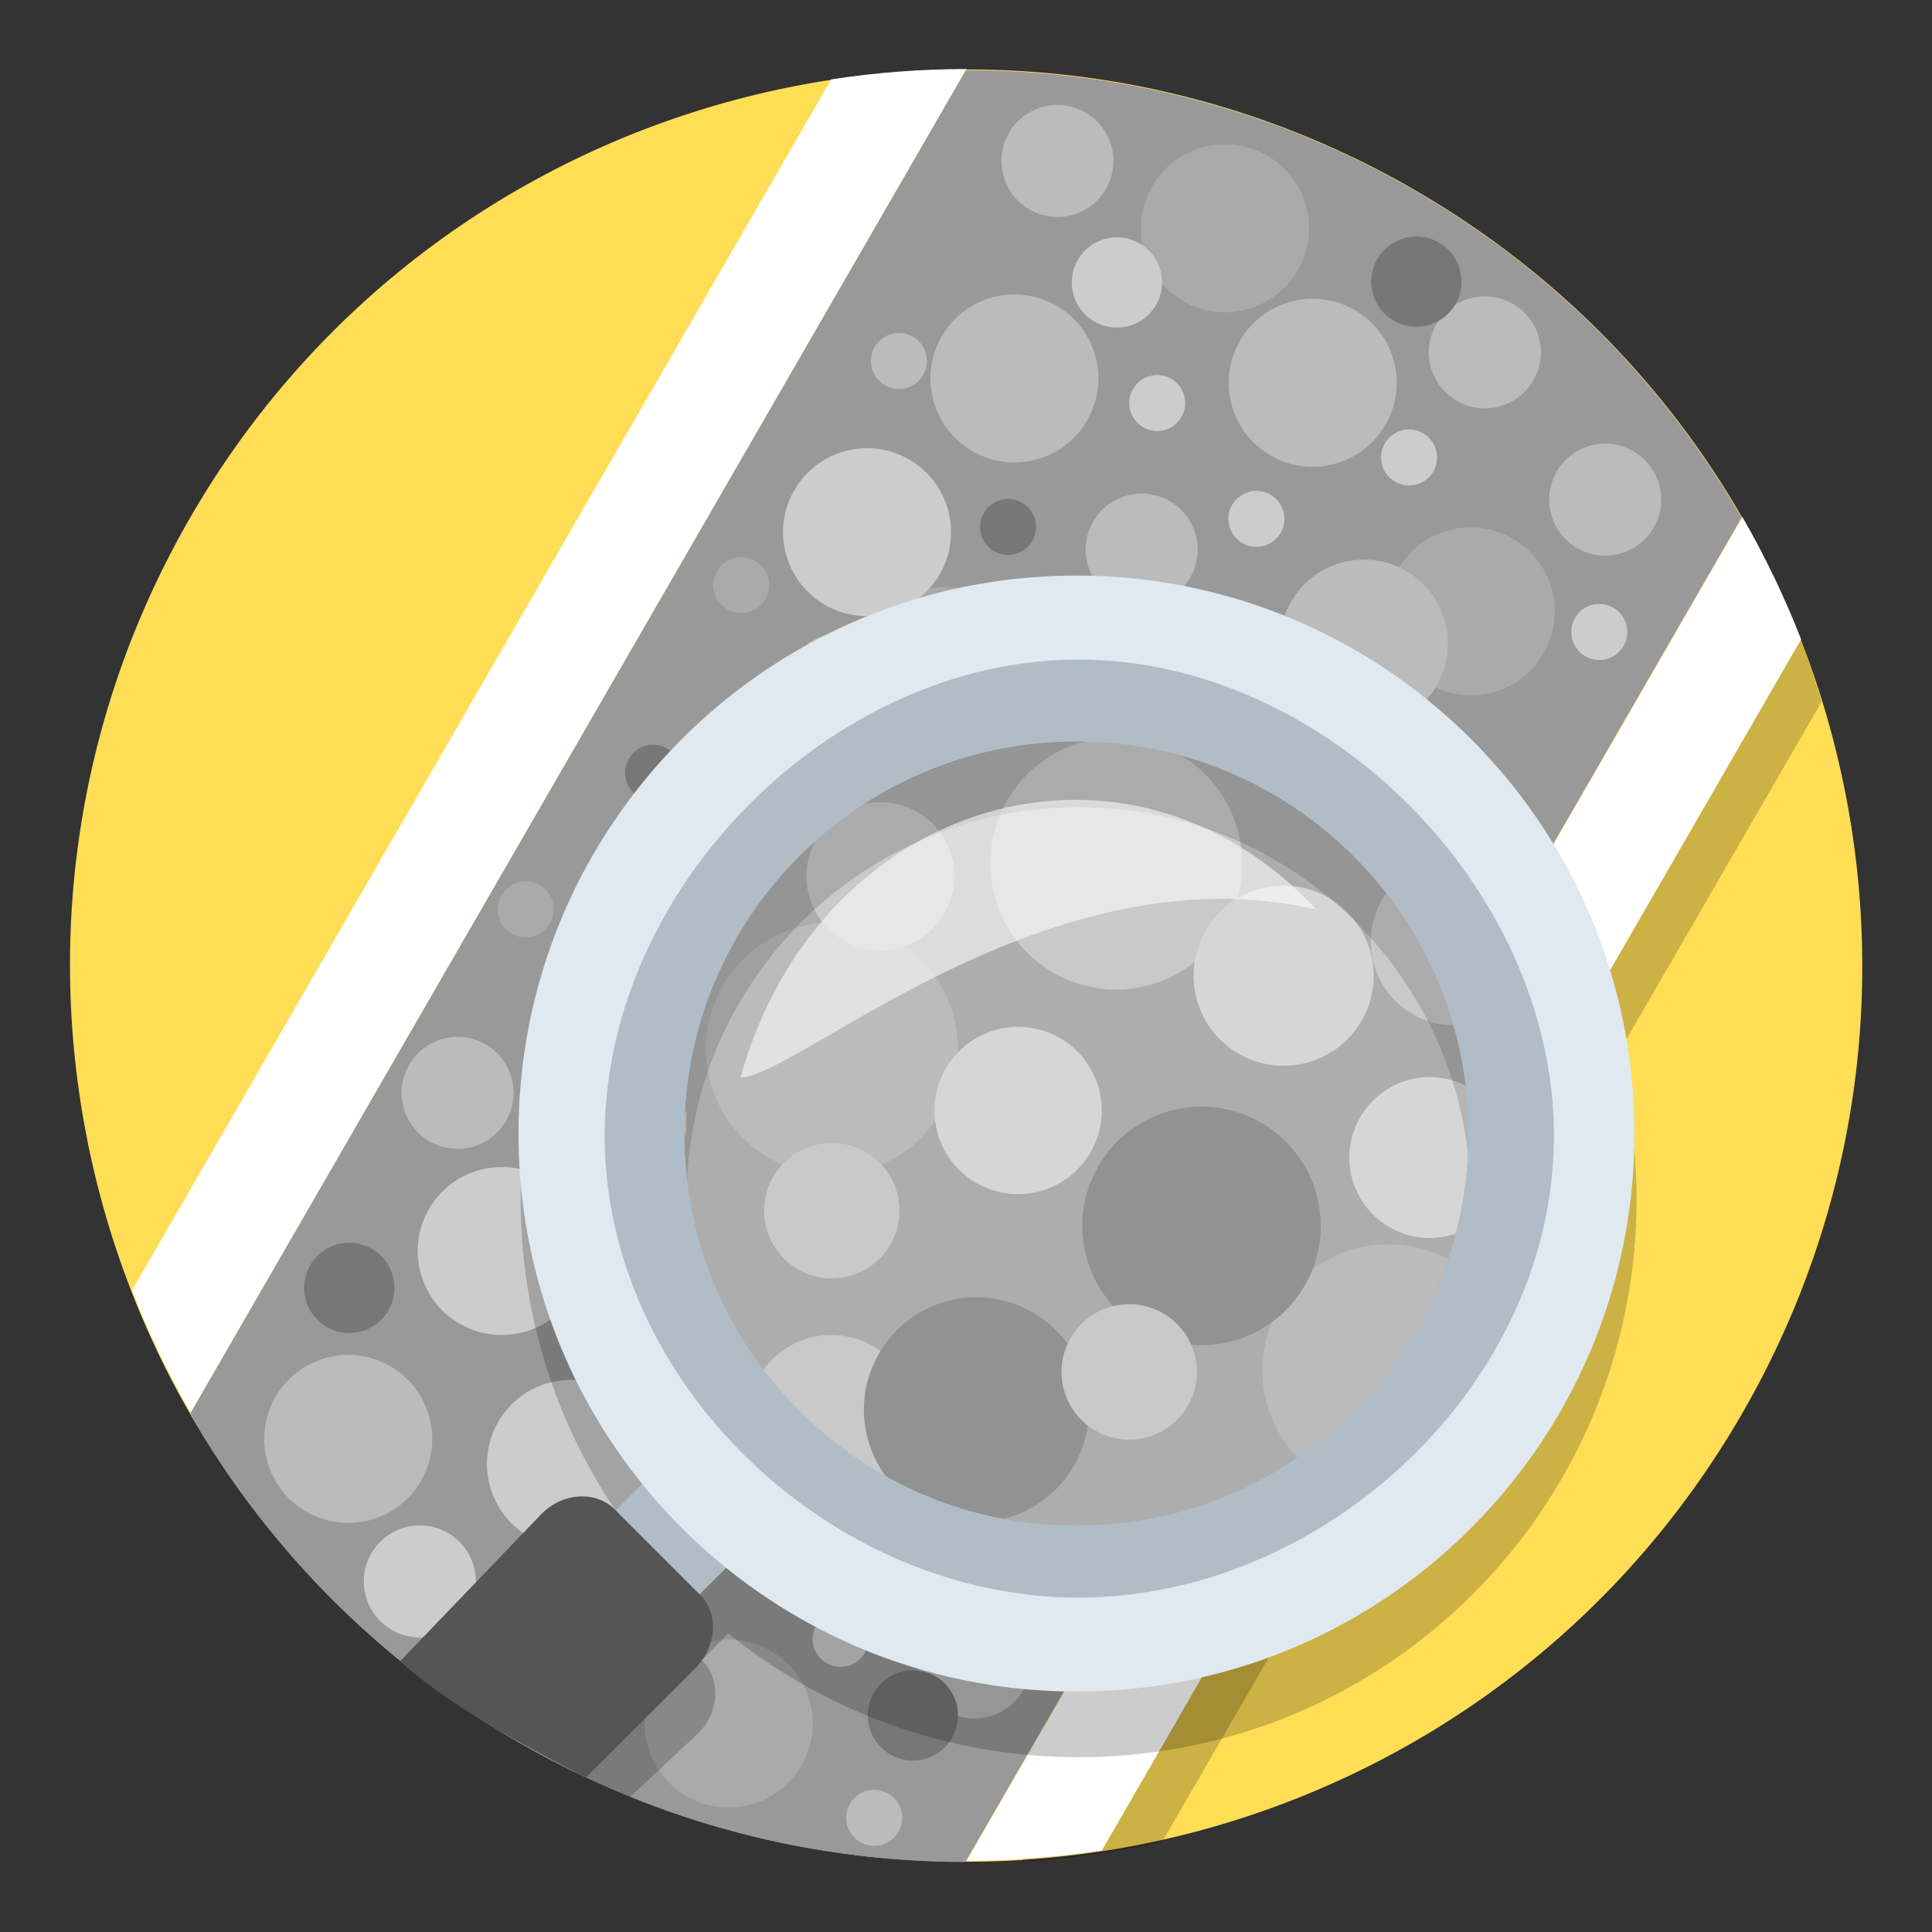
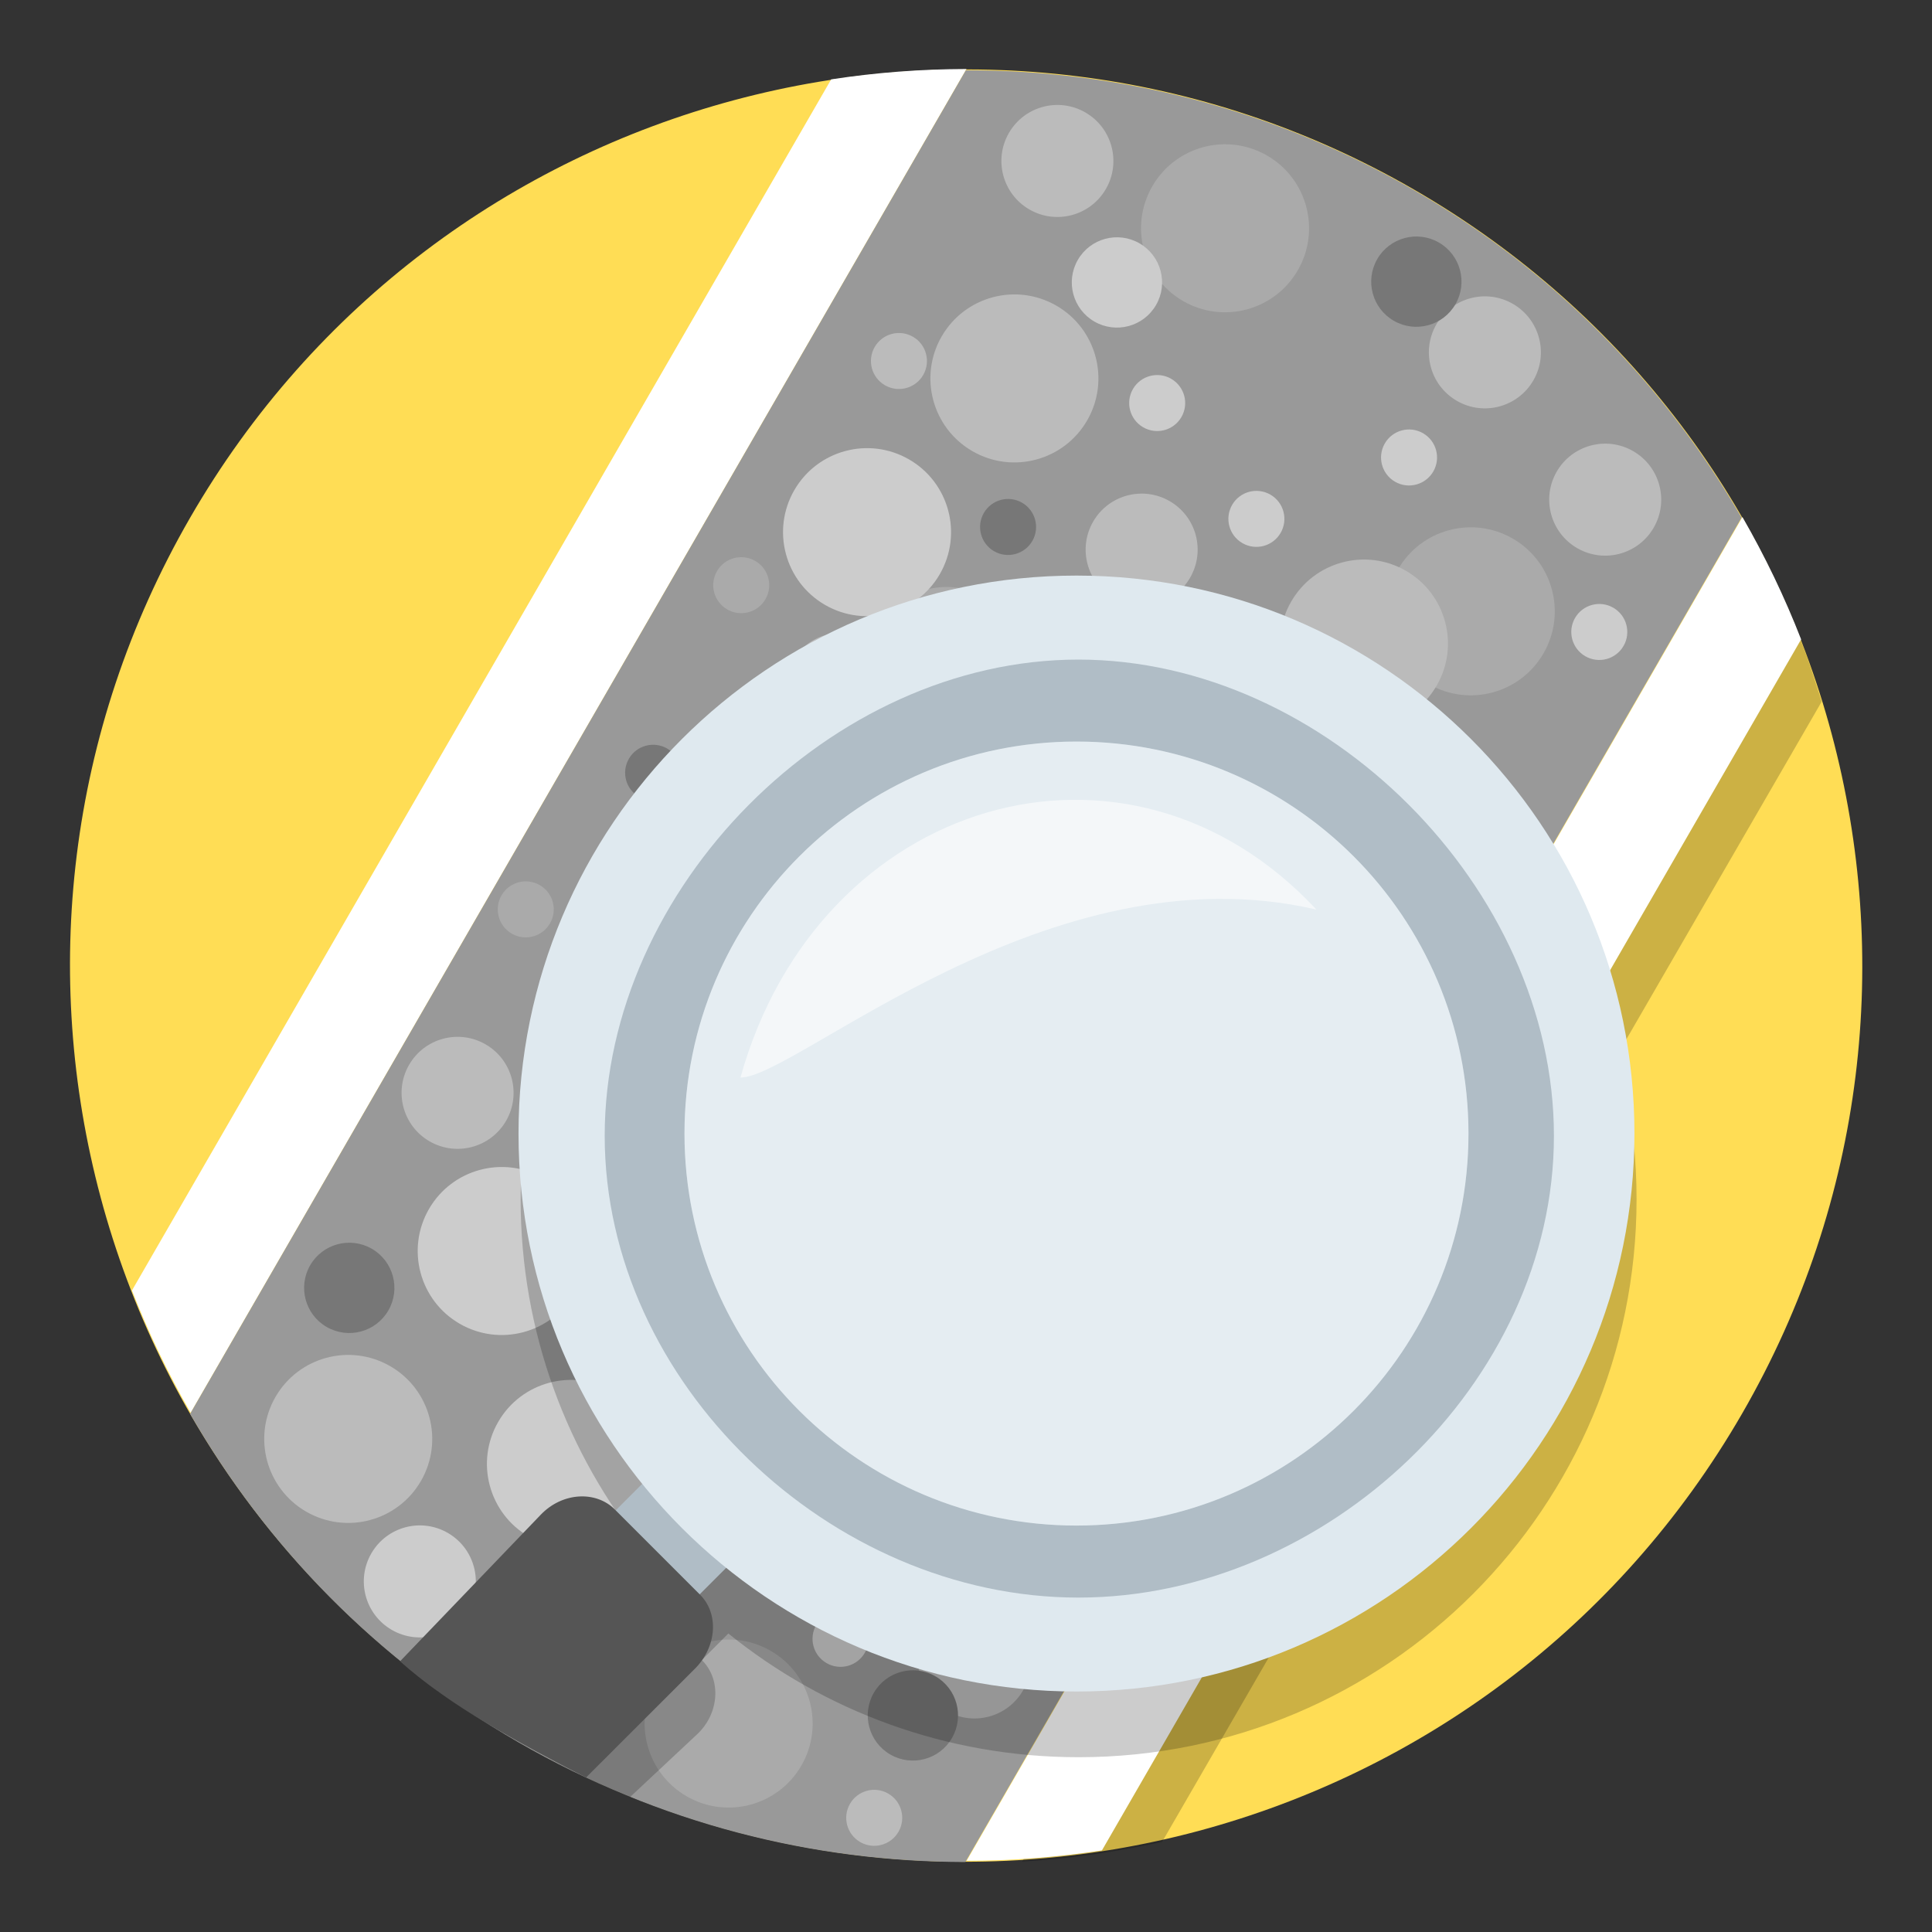
<svg xmlns="http://www.w3.org/2000/svg" xmlns:ns1="http://sodipodi.sourceforge.net/DTD/sodipodi-0.dtd" xmlns:ns2="http://www.inkscape.org/namespaces/inkscape" width="138" height="138" version="1.1" viewBox="0 0 138 138" id="svg3753" ns1:docname="StreetComplete_quest_street_surface_detail.svg" ns2:version="0.92.4 (5da689c313, 2019-01-14)">
  <rect x="0" y="0" width="138" height="138" fill="#333333" stroke="none" />
  <defs id="defs3757" />
  <ns1:namedview pagecolor="#ffffff" bordercolor="#666666" borderopacity="1" objecttolerance="10" gridtolerance="10" guidetolerance="10" ns2:pageopacity="0" ns2:pageshadow="2" ns2:window-width="1380" ns2:window-height="905" id="namedview3755" showgrid="false" ns2:zoom="4.201649" ns2:cx="63.904168" ns2:cy="54.951774" ns2:window-x="51" ns2:window-y="62" ns2:window-maximized="0" ns2:current-layer="svg3753" />
  <g transform="rotate(30,-158.772,881.958)" id="street_surface_paved_detail" ns2:export-xdpi="95.983444" ns2:export-ydpi="95.983444" ns2:label="#g8992-6-5">
    <path ns2:connector-curvature="0" d="m -304,64 c 0,35.346 -28.654,64 -64,64 -35.346,0 -64,-28.654 -64,-64 0,-35.346 28.654,-64 64,-64 35.346,0 64,28.654 64,64" id="path4485-6-6-77-9" style="fill:#ffdd55;fill-opacity:1;stroke-width:0.2" />
    <path ns2:connector-curvature="0" style="fill:#000000;fill-opacity:0.2;stroke-width:0.2" d="m -332.545,117.428 c 2.826,-1.837 5.468,-3.961 7.963,-6.208 l 0.077,-94.108 c -2.495,-2.248 -4.329,-4.089 -8.069,-5.734 0,0 0.101,106.174 0.029,106.05 z" id="path4485-6-6-16-8-0-0-97" ns1:nodetypes="ccccc" />
    <path ns2:connector-curvature="0" style="fill:#ffffff;fill-opacity:1;stroke-width:0.2" d="m -400,8.527 c -2.808,1.625 -5.483,3.454 -8,5.473 v 99.887 c 2.517,2.019 5.192,3.847 8,5.473 z" id="path4485-6-6-70-4-6" />
    <g id="g6539">
      <path id="path4485-6-6-1-3-7" d="m -367.988,0.035 c -11.665,0 -22.59,3.136 -32.008,8.588 v 110.824 c 9.418,5.452 20.343,8.588 32.008,8.588 11.644,0 22.551,-3.125 31.957,-8.559 V 8.594 c -9.406,-5.434 -20.313,-8.559 -31.957,-8.559 z" style="fill:#999999;fill-opacity:1;stroke-width:0.2" ns2:connector-curvature="0" />
      <path id="path4485-6-6-7-6-72" d="m -336,8.527 v 110.832 c 2.808,-1.625 5.483,-3.454 8,-5.473 V 14 c -2.517,-2.019 -5.192,-3.847 -8,-5.473 z" style="fill:#ffffff;fill-opacity:1;stroke-width:0.2" ns2:connector-curvature="0" />
      <circle r="6" cy="25.954" cx="-385.985" id="path6983-6" style="opacity:1;vector-effect:none;fill:#bbbbbb;fill-opacity:1;stroke:none;stroke-width:12.698;stroke-linecap:butt;stroke-linejoin:miter;stroke-miterlimit:4;stroke-dasharray:none;stroke-dashoffset:0;stroke-opacity:1;paint-order:stroke fill markers" />
-       <circle ns2:transform-center-y="-0.17677666" r="6" cy="15.57" cx="-367.378" id="path6983-1-75" style="opacity:1;vector-effect:none;fill:#bbbbbb;fill-opacity:1;stroke:none;stroke-width:12.698;stroke-linecap:butt;stroke-linejoin:miter;stroke-miterlimit:4;stroke-dasharray:none;stroke-dashoffset:0;stroke-opacity:1;paint-order:stroke fill markers" />
      <circle ns2:transform-center-y="-0.17677666" r="6" cy="46.475" cx="-379.728" id="path6983-1-3-9" style="opacity:1;vector-effect:none;fill:#aaaaaa;fill-opacity:1;stroke:none;stroke-width:12.698;stroke-linecap:butt;stroke-linejoin:miter;stroke-miterlimit:4;stroke-dasharray:none;stroke-dashoffset:0;stroke-opacity:1;paint-order:stroke fill markers" />
      <circle ns2:transform-center-y="-0.17677666" r="6" cy="98.242" cx="-386.536" id="path6983-1-16-7" style="opacity:1;vector-effect:none;fill:#cccccc;fill-opacity:1;stroke:none;stroke-width:12.698;stroke-linecap:butt;stroke-linejoin:miter;stroke-miterlimit:4;stroke-dasharray:none;stroke-dashoffset:0;stroke-opacity:1;paint-order:stroke fill markers" />
      <circle ns2:transform-center-y="-0.17677666" r="6" cy="108.939" cx="-374.65" id="path6983-1-35-47" style="opacity:1;vector-effect:none;fill:#cccccc;fill-opacity:1;stroke:none;stroke-width:12.698;stroke-linecap:butt;stroke-linejoin:miter;stroke-miterlimit:4;stroke-dasharray:none;stroke-dashoffset:0;stroke-opacity:1;paint-order:stroke fill markers" />
      <circle ns2:transform-center-y="-0.17677666" r="6" cy="70.155" cx="-388.612" id="path6983-1-70-3" style="opacity:1;vector-effect:none;fill:#bbbbbb;fill-opacity:1;stroke:none;stroke-width:12.698;stroke-linecap:butt;stroke-linejoin:miter;stroke-miterlimit:4;stroke-dasharray:none;stroke-dashoffset:0;stroke-opacity:1;paint-order:stroke fill markers" />
      <circle ns2:transform-center-y="-0.17677666" r="6" cy="24.062" cx="-349.437" id="path6983-1-2-6" style="opacity:1;vector-effect:none;fill:#aaaaaa;fill-opacity:1;stroke:none;stroke-width:12.698;stroke-linecap:butt;stroke-linejoin:miter;stroke-miterlimit:4;stroke-dasharray:none;stroke-dashoffset:0;stroke-opacity:1;paint-order:stroke fill markers" />
      <circle ns2:transform-center-y="-0.17677666" r="6" cy="119.368" cx="-355.621" id="path6983-1-98-1" style="opacity:1;vector-effect:none;fill:#aaaaaa;fill-opacity:1;stroke:none;stroke-width:12.698;stroke-linecap:butt;stroke-linejoin:miter;stroke-miterlimit:4;stroke-dasharray:none;stroke-dashoffset:0;stroke-opacity:1;paint-order:stroke fill markers" />
      <circle ns2:transform-center-y="-0.17677666" r="6" cy="29.871" cx="-354.893" id="path6983-1-21-41" style="opacity:1;vector-effect:none;fill:#bbbbbb;fill-opacity:1;stroke:none;stroke-width:12.698;stroke-linecap:butt;stroke-linejoin:miter;stroke-miterlimit:4;stroke-dasharray:none;stroke-dashoffset:0;stroke-opacity:1;paint-order:stroke fill markers" />
      <circle ns2:transform-center-y="-0.17677666" r="6" cy="115.348" cx="-389.319" id="path6983-1-95-9" style="opacity:1;vector-effect:none;fill:#bbbbbb;fill-opacity:1;stroke:none;stroke-width:12.698;stroke-linecap:butt;stroke-linejoin:miter;stroke-miterlimit:4;stroke-dasharray:none;stroke-dashoffset:0;stroke-opacity:1;paint-order:stroke fill markers" />
      <circle ns2:transform-center-y="-0.17677666" r="6" cy="40.727" cx="-389.61" id="path6983-1-49-4" style="opacity:1;vector-effect:none;fill:#cccccc;fill-opacity:1;stroke:none;stroke-width:12.698;stroke-linecap:butt;stroke-linejoin:miter;stroke-miterlimit:4;stroke-dasharray:none;stroke-dashoffset:0;stroke-opacity:1;paint-order:stroke fill markers" />
      <circle ns2:transform-center-y="-0.17677666" r="6" cy="9.143" cx="-378.317" id="path6983-1-0-2" style="opacity:1;vector-effect:none;fill:#aaaaaa;fill-opacity:1;stroke:none;stroke-width:12.698;stroke-linecap:butt;stroke-linejoin:miter;stroke-miterlimit:4;stroke-dasharray:none;stroke-dashoffset:0;stroke-opacity:1;paint-order:stroke fill markers" />
      <circle r="4" cy="32" cx="-372" id="path7125-36" style="opacity:1;vector-effect:none;fill:#bbbbbb;fill-opacity:1;stroke:none;stroke-width:8.465;stroke-linecap:butt;stroke-linejoin:miter;stroke-miterlimit:4;stroke-dasharray:none;stroke-dashoffset:0;stroke-opacity:1;paint-order:stroke fill markers" />
      <circle r="4" cy="7.539" cx="-357.813" id="path7125-2-4" style="opacity:1;vector-effect:none;fill:#bbbbbb;fill-opacity:1;stroke:none;stroke-width:8.465;stroke-linecap:butt;stroke-linejoin:miter;stroke-miterlimit:4;stroke-dasharray:none;stroke-dashoffset:0;stroke-opacity:1;paint-order:stroke fill markers" />
      <circle r="4" cy="51.338" cx="-385.612" id="path7125-24-36" style="opacity:1;vector-effect:none;fill:#bbbbbb;fill-opacity:1;stroke:none;stroke-width:8.465;stroke-linecap:butt;stroke-linejoin:miter;stroke-miterlimit:4;stroke-dasharray:none;stroke-dashoffset:0;stroke-opacity:1;paint-order:stroke fill markers" />
      <circle r="4" cy="82.031" cx="-386.097" id="path7125-4-2" style="opacity:1;vector-effect:none;fill:#777777;fill-opacity:1;stroke:none;stroke-width:8.465;stroke-linecap:butt;stroke-linejoin:miter;stroke-miterlimit:4;stroke-dasharray:none;stroke-dashoffset:0;stroke-opacity:1;paint-order:stroke fill markers" />
      <circle r="4" cy="90.034" cx="-394.915" id="path7125-9-6" style="opacity:1;vector-effect:none;fill:#bbbbbb;fill-opacity:1;stroke:none;stroke-width:8.465;stroke-linecap:butt;stroke-linejoin:miter;stroke-miterlimit:4;stroke-dasharray:none;stroke-dashoffset:0;stroke-opacity:1;paint-order:stroke fill markers" />
      <circle r="4" cy="121.605" cx="-379.802" id="path7125-3-8" style="opacity:1;vector-effect:none;fill:#cccccc;fill-opacity:1;stroke:none;stroke-width:8.465;stroke-linecap:butt;stroke-linejoin:miter;stroke-miterlimit:4;stroke-dasharray:none;stroke-dashoffset:0;stroke-opacity:1;paint-order:stroke fill markers" />
      <circle r="4" cy="106.807" cx="-342.593" id="path7125-12-7" style="opacity:1;vector-effect:none;fill:#bbbbbb;fill-opacity:1;stroke:none;stroke-width:8.465;stroke-linecap:butt;stroke-linejoin:miter;stroke-miterlimit:4;stroke-dasharray:none;stroke-dashoffset:0;stroke-opacity:1;paint-order:stroke fill markers" />
      <circle r="4" cy="10.967" cx="-391.092" id="path7125-68-2" style="opacity:1;vector-effect:none;fill:#bbbbbb;fill-opacity:1;stroke:none;stroke-width:8.465;stroke-linecap:butt;stroke-linejoin:miter;stroke-miterlimit:4;stroke-dasharray:none;stroke-dashoffset:0;stroke-opacity:1;paint-order:stroke fill markers" />
      <circle r="4" cy="12.353" cx="-345.109" id="path7125-66-0" style="opacity:1;vector-effect:none;fill:#bbbbbb;fill-opacity:1;stroke:none;stroke-width:8.465;stroke-linecap:butt;stroke-linejoin:miter;stroke-miterlimit:4;stroke-dasharray:none;stroke-dashoffset:0;stroke-opacity:1;paint-order:stroke fill markers" />
      <circle r="2" cy="26" cx="-366" id="path7214-06" style="opacity:1;vector-effect:none;fill:#cccccc;fill-opacity:1;stroke:none;stroke-width:8.465;stroke-linecap:butt;stroke-linejoin:miter;stroke-miterlimit:4;stroke-dasharray:none;stroke-dashoffset:0;stroke-opacity:1;paint-order:stroke fill markers" />
      <circle r="2" cy="22.378" cx="-376.274" id="path7214-5-3" style="opacity:1;vector-effect:none;fill:#cccccc;fill-opacity:1;stroke:none;stroke-width:8.465;stroke-linecap:butt;stroke-linejoin:miter;stroke-miterlimit:4;stroke-dasharray:none;stroke-dashoffset:0;stroke-opacity:1;paint-order:stroke fill markers" />
      <circle r="2" cy="35.369" cx="-381.071" id="path7214-4-7" style="opacity:1;vector-effect:none;fill:#777777;fill-opacity:1;stroke:none;stroke-width:8.465;stroke-linecap:butt;stroke-linejoin:miter;stroke-miterlimit:4;stroke-dasharray:none;stroke-dashoffset:0;stroke-opacity:1;paint-order:stroke fill markers" />
      <circle r="2" cy="37.293" cx="-373.05" id="path7214-58-4" style="opacity:1;vector-effect:none;fill:#cccccc;fill-opacity:1;stroke:none;stroke-width:8.465;stroke-linecap:butt;stroke-linejoin:miter;stroke-miterlimit:4;stroke-dasharray:none;stroke-dashoffset:0;stroke-opacity:1;paint-order:stroke fill markers" />
      <circle r="2" cy="82.875" cx="-378.125" id="path7214-45-6" style="opacity:1;vector-effect:none;fill:#cccccc;fill-opacity:1;stroke:none;stroke-width:8.465;stroke-linecap:butt;stroke-linejoin:miter;stroke-miterlimit:4;stroke-dasharray:none;stroke-dashoffset:0;stroke-opacity:1;paint-order:stroke fill markers" />
      <circle r="2" cy="99.414" cx="-376.364" id="path7214-94-4" style="opacity:1;vector-effect:none;fill:#bbbbbb;fill-opacity:1;stroke:none;stroke-width:8.465;stroke-linecap:butt;stroke-linejoin:miter;stroke-miterlimit:4;stroke-dasharray:none;stroke-dashoffset:0;stroke-opacity:1;paint-order:stroke fill markers" />
      <circle r="2" cy="110.132" cx="-351.726" id="path7214-7-0" style="opacity:1;vector-effect:none;fill:#cccccc;fill-opacity:1;stroke:none;stroke-width:8.465;stroke-linecap:butt;stroke-linejoin:miter;stroke-miterlimit:4;stroke-dasharray:none;stroke-dashoffset:0;stroke-opacity:1;paint-order:stroke fill markers" />
      <circle r="2" cy="124.5" cx="-372.25" id="path7214-79-7" style="opacity:1;vector-effect:none;fill:#cccccc;fill-opacity:1;stroke:none;stroke-width:8.465;stroke-linecap:butt;stroke-linejoin:miter;stroke-miterlimit:4;stroke-dasharray:none;stroke-dashoffset:0;stroke-opacity:1;paint-order:stroke fill markers" />
      <circle r="2" cy="120" cx="-343.25" id="path7214-33-1" style="opacity:1;vector-effect:none;fill:#bbbbbb;fill-opacity:1;stroke:none;stroke-width:8.465;stroke-linecap:butt;stroke-linejoin:miter;stroke-miterlimit:4;stroke-dasharray:none;stroke-dashoffset:0;stroke-opacity:1;paint-order:stroke fill markers" />
      <circle r="2" cy="63.25" cx="-394.25" id="path7214-8-0" style="opacity:1;vector-effect:none;fill:#777777;fill-opacity:1;stroke:none;stroke-width:8.465;stroke-linecap:butt;stroke-linejoin:miter;stroke-miterlimit:4;stroke-dasharray:none;stroke-dashoffset:0;stroke-opacity:1;paint-order:stroke fill markers" />
      <circle r="2" cy="29" cx="-393.75" id="path7214-335-9" style="opacity:1;vector-effect:none;fill:#bbbbbb;fill-opacity:1;stroke:none;stroke-width:8.465;stroke-linecap:butt;stroke-linejoin:miter;stroke-miterlimit:4;stroke-dasharray:none;stroke-dashoffset:0;stroke-opacity:1;paint-order:stroke fill markers" />
      <circle r="2" cy="16.75" cx="-358.75" id="path7214-70-5" style="opacity:1;vector-effect:none;fill:#cccccc;fill-opacity:1;stroke:none;stroke-width:8.465;stroke-linecap:butt;stroke-linejoin:miter;stroke-miterlimit:4;stroke-dasharray:none;stroke-dashoffset:0;stroke-opacity:1;paint-order:stroke fill markers" />
      <circle r="2" cy="20.75" cx="-340.75" id="path7214-0-54" style="opacity:1;vector-effect:none;fill:#cccccc;fill-opacity:1;stroke:none;stroke-width:8.465;stroke-linecap:butt;stroke-linejoin:miter;stroke-miterlimit:4;stroke-dasharray:none;stroke-dashoffset:0;stroke-opacity:1;paint-order:stroke fill markers" />
      <circle r="2" cy="76.25" cx="-397.25" id="path7214-48-7" style="opacity:1;vector-effect:none;fill:#aaaaaa;fill-opacity:1;stroke:none;stroke-width:8.465;stroke-linecap:butt;stroke-linejoin:miter;stroke-miterlimit:4;stroke-dasharray:none;stroke-dashoffset:0;stroke-opacity:1;paint-order:stroke fill markers" />
      <circle r="2" cy="48.5" cx="-395.5" id="path7214-04-0" style="opacity:1;vector-effect:none;fill:#aaaaaa;fill-opacity:1;stroke:none;stroke-width:8.465;stroke-linecap:butt;stroke-linejoin:miter;stroke-miterlimit:4;stroke-dasharray:none;stroke-dashoffset:0;stroke-opacity:1;paint-order:stroke fill markers" />
      <circle r="3.225" cy="59.225" cx="-388.775" id="path7369-26" style="opacity:1;vector-effect:none;fill:#cccccc;fill-opacity:1;stroke:none;stroke-width:8.465;stroke-linecap:butt;stroke-linejoin:miter;stroke-miterlimit:4;stroke-dasharray:none;stroke-dashoffset:0;stroke-opacity:1;paint-order:stroke fill markers" />
      <circle r="3.225" cy="117.589" cx="-366.674" id="path7369-8-5" style="opacity:1;vector-effect:none;fill:#777777;fill-opacity:1;stroke:none;stroke-width:8.465;stroke-linecap:butt;stroke-linejoin:miter;stroke-miterlimit:4;stroke-dasharray:none;stroke-dashoffset:0;stroke-opacity:1;paint-order:stroke fill markers" />
      <circle r="3.225" cy="105.967" cx="-394.65" id="path7369-78-7" style="opacity:1;vector-effect:none;fill:#777777;fill-opacity:1;stroke:none;stroke-width:8.465;stroke-linecap:butt;stroke-linejoin:miter;stroke-miterlimit:4;stroke-dasharray:none;stroke-dashoffset:0;stroke-opacity:1;paint-order:stroke fill markers" />
      <circle r="3.225" cy="112.285" cx="-344.515" id="path7369-3-5" style="opacity:1;vector-effect:none;fill:#777777;fill-opacity:1;stroke:none;stroke-width:8.465;stroke-linecap:butt;stroke-linejoin:miter;stroke-miterlimit:4;stroke-dasharray:none;stroke-dashoffset:0;stroke-opacity:1;paint-order:stroke fill markers" />
      <circle r="3.225" cy="16.355" cx="-383.07" id="path7369-2-0" style="opacity:1;vector-effect:none;fill:#cccccc;fill-opacity:1;stroke:none;stroke-width:8.465;stroke-linecap:butt;stroke-linejoin:miter;stroke-miterlimit:4;stroke-dasharray:none;stroke-dashoffset:0;stroke-opacity:1;paint-order:stroke fill markers" />
      <circle r="3.225" cy="5.613" cx="-364.577" id="path7369-0-1" style="opacity:1;vector-effect:none;fill:#777777;fill-opacity:1;stroke:none;stroke-width:8.465;stroke-linecap:butt;stroke-linejoin:miter;stroke-miterlimit:4;stroke-dasharray:none;stroke-dashoffset:0;stroke-opacity:1;paint-order:stroke fill markers" />
    </g>
    <g transform="matrix(1.5,0,0,1.5,175.478,-39.381)" id="g7374" style="stroke-width:0.667">
      <circle style="opacity:1;vector-effect:none;fill:#999999;fill-opacity:1;stroke:none;stroke-width:2.667;stroke-linecap:round;stroke-linejoin:round;stroke-miterlimit:4;stroke-dasharray:none;stroke-dashoffset:0;stroke-opacity:1;paint-order:normal" id="path7535" cx="-340.243" cy="-113.378" r="21.333" transform="rotate(-30)" />
      <circle style="opacity:1;vector-effect:none;fill:#aaaaaa;fill-opacity:1;stroke:none;stroke-width:8.465;stroke-linecap:butt;stroke-linejoin:miter;stroke-miterlimit:4;stroke-dasharray:none;stroke-dashoffset:0;stroke-opacity:1;paint-order:stroke fill markers" id="path6983-1-7-8" cx="-365.877" cy="75.545" r="6" ns2:transform-center-y="-0.17677666" />
      <circle style="opacity:1;vector-effect:none;fill:#aaaaaa;fill-opacity:1;stroke:none;stroke-width:8.465;stroke-linecap:butt;stroke-linejoin:miter;stroke-miterlimit:4;stroke-dasharray:none;stroke-dashoffset:0;stroke-opacity:1;paint-order:stroke fill markers" id="path6983-1-9-4" cx="-335.268" cy="75.557" r="6" ns2:transform-center-y="-0.17677666" />
      <circle style="opacity:1;vector-effect:none;fill:#bbbbbb;fill-opacity:1;stroke:none;stroke-width:8.465;stroke-linecap:butt;stroke-linejoin:miter;stroke-miterlimit:4;stroke-dasharray:none;stroke-dashoffset:0;stroke-opacity:1;paint-order:stroke fill markers" id="path6983-1-67-0" cx="-358.56" cy="61.136" r="6" ns2:transform-center-y="-0.17677666" />
      <circle style="opacity:1;vector-effect:none;fill:#777777;fill-opacity:1;stroke:none;stroke-width:5.643;stroke-linecap:butt;stroke-linejoin:miter;stroke-miterlimit:4;stroke-dasharray:none;stroke-dashoffset:0;stroke-opacity:1;paint-order:stroke fill markers" id="path7125-93-3" cx="-346.414" cy="74.051" r="5.678" />
      <circle style="opacity:1;vector-effect:none;fill:#bbbbbb;fill-opacity:1;stroke:none;stroke-width:5.643;stroke-linecap:butt;stroke-linejoin:miter;stroke-miterlimit:4;stroke-dasharray:none;stroke-dashoffset:0;stroke-opacity:1;paint-order:stroke fill markers" id="path7125-21-4" cx="-357.081" cy="90.828" r="4" />
      <circle style="opacity:1;vector-effect:none;fill:#bbbbbb;fill-opacity:1;stroke:none;stroke-width:5.643;stroke-linecap:butt;stroke-linejoin:miter;stroke-miterlimit:4;stroke-dasharray:none;stroke-dashoffset:0;stroke-opacity:1;paint-order:stroke fill markers" id="path7125-6-1" cx="-342.742" cy="56.291" r="4" />
      <circle style="opacity:1;vector-effect:none;fill:#cccccc;fill-opacity:1;stroke:none;stroke-width:5.643;stroke-linecap:butt;stroke-linejoin:miter;stroke-miterlimit:4;stroke-dasharray:none;stroke-dashoffset:0;stroke-opacity:1;paint-order:stroke fill markers" id="path7214-3-5" cx="-348.984" cy="61.778" r="4.288" />
      <circle style="opacity:1;vector-effect:none;fill:#bbbbbb;fill-opacity:1;stroke:none;stroke-width:5.643;stroke-linecap:butt;stroke-linejoin:miter;stroke-miterlimit:4;stroke-dasharray:none;stroke-dashoffset:0;stroke-opacity:1;paint-order:stroke fill markers" id="path7214-1-3" cx="-367.983" cy="67.276" r="3.525" />
      <circle style="opacity:1;vector-effect:none;fill:#cccccc;fill-opacity:1;stroke:none;stroke-width:5.643;stroke-linecap:butt;stroke-linejoin:miter;stroke-miterlimit:4;stroke-dasharray:none;stroke-dashoffset:0;stroke-opacity:1;paint-order:stroke fill markers" id="path7214-34-0" cx="-356.726" cy="73.658" r="3.983" />
      <circle style="opacity:1;vector-effect:none;fill:#cccccc;fill-opacity:1;stroke:none;stroke-width:5.643;stroke-linecap:butt;stroke-linejoin:miter;stroke-miterlimit:4;stroke-dasharray:none;stroke-dashoffset:0;stroke-opacity:1;paint-order:stroke fill markers" id="path7214-75-5" cx="-338.629" cy="65.799" r="3.83" />
      <circle style="opacity:1;vector-effect:none;fill:#777777;fill-opacity:1;stroke:none;stroke-width:5.643;stroke-linecap:butt;stroke-linejoin:miter;stroke-miterlimit:4;stroke-dasharray:none;stroke-dashoffset:0;stroke-opacity:1;paint-order:stroke fill markers" id="path7214-85-4" cx="-351.322" cy="86.991" r="5.356" />
      <circle style="opacity:1;vector-effect:none;fill:#bbbbbb;fill-opacity:1;stroke:none;stroke-width:5.643;stroke-linecap:butt;stroke-linejoin:miter;stroke-miterlimit:4;stroke-dasharray:none;stroke-dashoffset:0;stroke-opacity:1;paint-order:stroke fill markers" id="path7369-45-1" cx="-362.025" cy="82.225" r="3.225" />
      <circle style="opacity:1;vector-effect:none;fill:#bbbbbb;fill-opacity:1;stroke:none;stroke-width:5.643;stroke-linecap:butt;stroke-linejoin:miter;stroke-miterlimit:4;stroke-dasharray:none;stroke-dashoffset:0;stroke-opacity:1;paint-order:stroke fill markers" id="path7369-45-1-0" cx="-345.919" cy="81.795" r="3.225" />
    </g>
    <g transform="rotate(-30,-920.513,688.016)" id="g7671-7">
      <path ns2:connector-curvature="0" id="path6665-9-5" d="m -121.982,400.693 c -22.011,10e-6 -39.855,17.844 -39.855,39.855 0,9.477 3.314,18.177 8.838,25.018 l -1.896,1.896 -0.065,-0.065 c -1.362,-1.362 -3.757,-1.234 -5.285,0.371 l -7.546,7.926 c 4.237,2.725 9.279,5.77 13.768,7.556 l 4.783,-4.476 c 1.618,-1.514 1.733,-3.924 0.371,-5.285 l -0.027,-0.027 1.896,-1.896 c 6.84,5.524 15.541,8.836 25.018,8.836 22.011,1e-5 39.854,-17.842 39.854,-39.854 2e-6,-22.011 -17.842,-39.855 -39.854,-39.855 z m 0,11.855 c 15.464,1e-5 28,12.536 28,28 3e-6,15.464 -12.536,28 -28,28 -15.464,-10e-6 -28,-12.536 -28,-28 -1e-5,-15.464 12.536,-28 28,-28 z" style="fill:#000000;fill-opacity:0.2;fill-rule:evenodd;stroke:none;stroke-width:1px;stroke-linecap:butt;stroke-linejoin:miter;stroke-opacity:1" ns1:nodetypes="ssccssccssccssssscss" />
      <g transform="rotate(30,-1483.397,-249.379)" id="g6746-3">
        <g id="g6720-2">
          <path ns1:nodetypes="ccccc" ns2:connector-curvature="0" id="path6665-8" d="m 23.03,-296.698 1.83,-6.83 8.196,2.196 -1.83,6.83 z" style="fill:#b0bdc6;fill-opacity:1;fill-rule:evenodd;stroke:none;stroke-width:1px;stroke-linecap:butt;stroke-linejoin:miter;stroke-opacity:1" />
          <path transform="rotate(15)" style="opacity:1;vector-effect:none;fill:#555555;fill-opacity:1;stroke:none;stroke-width:4;stroke-linecap:round;stroke-linejoin:round;stroke-miterlimit:4;stroke-dasharray:none;stroke-dashoffset:0;stroke-opacity:1;paint-order:normal" d="m -54.635,-292.671 h 8.614 c 1.926,0 3.476,1.784 3.476,4 l -0.003,10.992 c -5.21,1.661 -10.453,3.256 -15.265,3.525 l -0.297,-14.518 c -0.045,-2.216 1.55,-4 3.476,-4 z" id="rect6669-1" ns2:connector-curvature="0" ns1:nodetypes="sssccss" />
        </g>
        <g id="g6641-8" transform="translate(8.392,-9.464)">
-           <path ns2:connector-curvature="0" style="opacity:1;vector-effect:none;fill:#dfe9ef;fill-opacity:1;stroke:none;stroke-width:4;stroke-linecap:round;stroke-linejoin:round;stroke-miterlimit:4;stroke-dasharray:none;stroke-dashoffset:0;stroke-opacity:1;paint-order:normal" d="m -122.133,396 c -22.011,10e-6 -39.855,17.844 -39.855,39.855 0,22.011 17.844,39.854 39.855,39.854 22.011,10e-6 39.854,-17.842 39.854,-39.854 C -82.279,413.844 -100.122,396 -122.133,396 Z m 0.109,8 a 32,32 0 0 1 32,32 32,32 0 0 1 -32,32 32,32 0 0 1 -32,-32 32,32 0 0 1 32,-32 z" transform="rotate(-30,-1469.932,-228.987)" id="path6594-1" />
+           <path ns2:connector-curvature="0" style="opacity:1;vector-effect:none;fill:#dfe9ef;fill-opacity:1;stroke:none;stroke-width:4;stroke-linecap:round;stroke-linejoin:round;stroke-miterlimit:4;stroke-dasharray:none;stroke-dashoffset:0;stroke-opacity:1;paint-order:normal" d="m -122.133,396 c -22.011,10e-6 -39.855,17.844 -39.855,39.855 0,22.011 17.844,39.854 39.855,39.854 22.011,10e-6 39.854,-17.842 39.854,-39.854 C -82.279,413.844 -100.122,396 -122.133,396 Z m 0.109,8 z" transform="rotate(-30,-1469.932,-228.987)" id="path6594-1" />
          <path id="path6596-3" d="m 12.905,-356.502 c -15.305,8.837 -21.128,31.07 -12.291,46.375 8.837,15.305 30.486,20.485 45.791,11.649 15.305,-8.837 21.764,-30.244 12.927,-45.55 -8.837,-15.305 -31.122,-21.31 -46.427,-12.474 z m 2.812,5.137 c 13.392,-7.732 30.517,-3.143 38.249,10.249 7.732,13.392 3.143,30.517 -10.249,38.249 -13.392,7.732 -30.517,3.143 -38.249,-10.249 -7.732,-13.392 -3.143,-30.517 10.249,-38.249 z" style="opacity:1;vector-effect:none;fill:#b0bdc6;fill-opacity:1;stroke:none;stroke-width:4;stroke-linecap:round;stroke-linejoin:round;stroke-miterlimit:4;stroke-dasharray:none;stroke-dashoffset:0;stroke-opacity:1;paint-order:normal" ns2:connector-curvature="0" ns1:nodetypes="cscscsssss" />
          <path ns1:nodetypes="ccc" ns2:connector-curvature="0" id="path6632-5" d="m 6.932,-318.581 c 3.464,-2 10.829,-25.244 29.622,-30.959 -18.911,-5.792 -34.795,10.851 -29.622,30.959 z" style="fill:#ffffff;fill-opacity:0.565;fill-rule:evenodd;stroke:none;stroke-width:1px;stroke-linecap:butt;stroke-linejoin:miter;stroke-opacity:1" />
          <circle transform="rotate(-30)" r="28" cy="-268.433" cx="189.294" id="path6634-6" style="opacity:1;vector-effect:none;fill:#ffffff;fill-opacity:0.2;stroke:none;stroke-width:4;stroke-linecap:round;stroke-linejoin:round;stroke-miterlimit:4;stroke-dasharray:none;stroke-dashoffset:0;stroke-opacity:1;paint-order:normal" />
        </g>
      </g>
    </g>
  </g>
</svg>